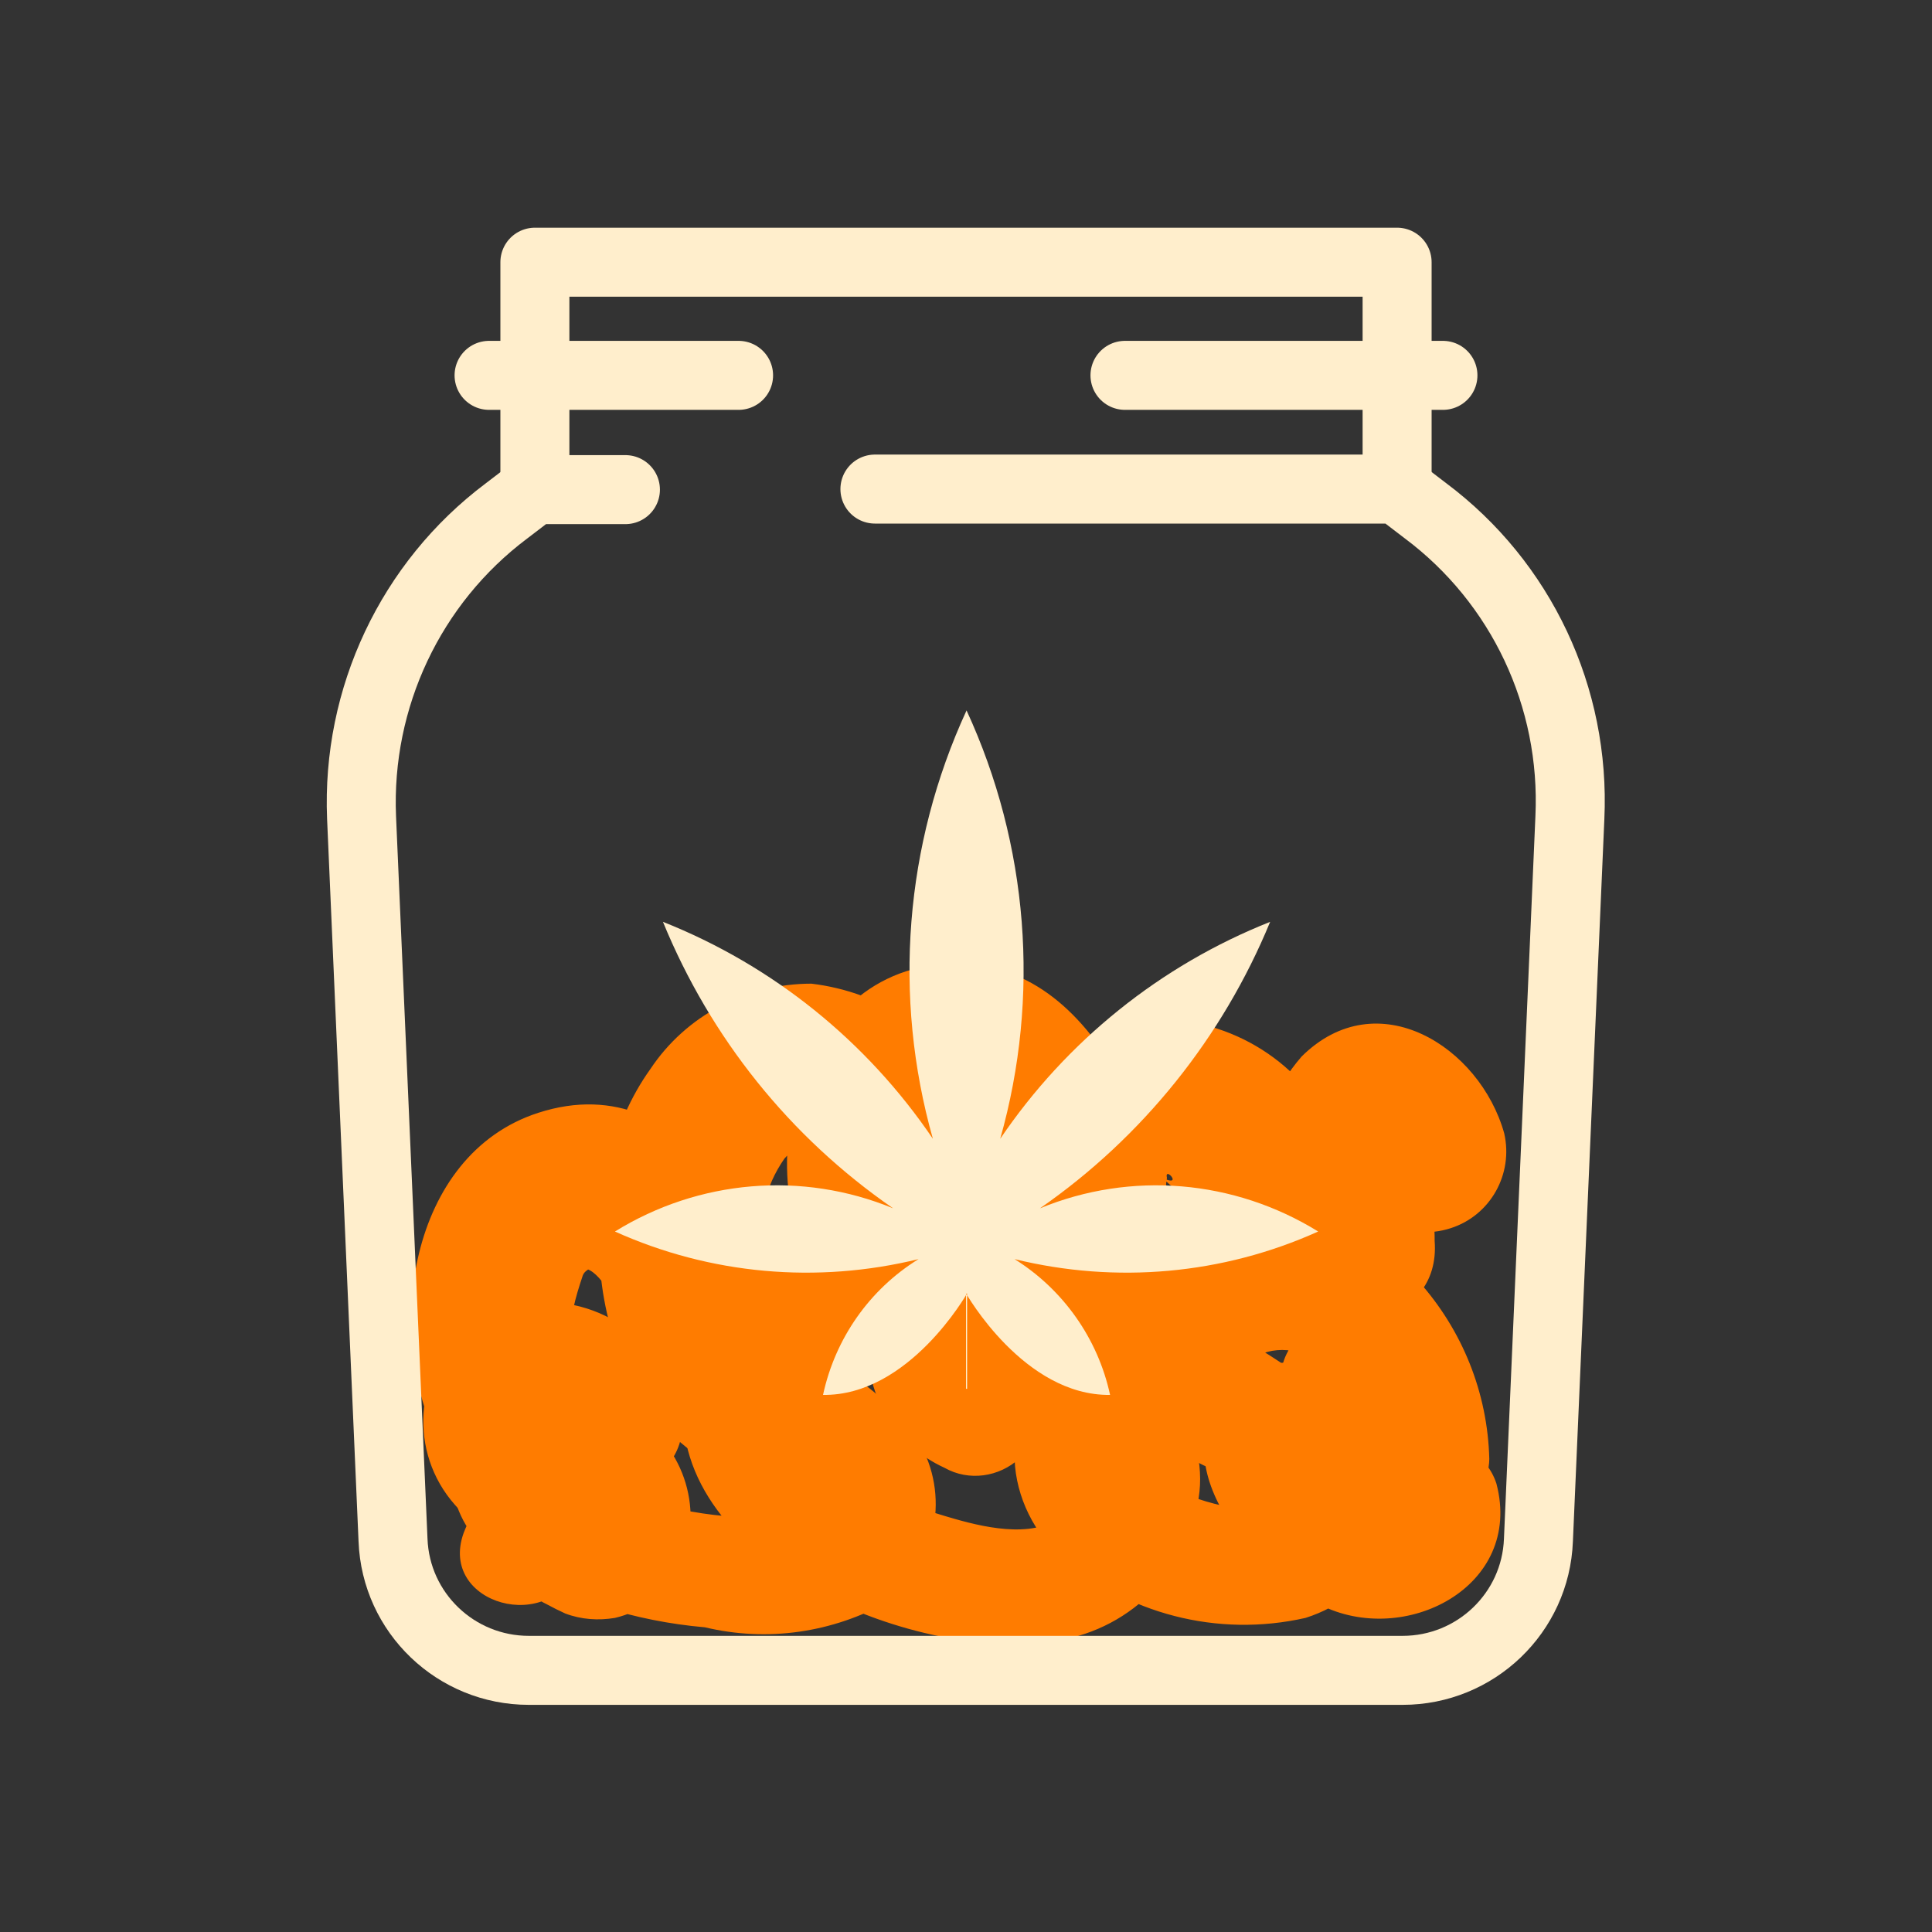
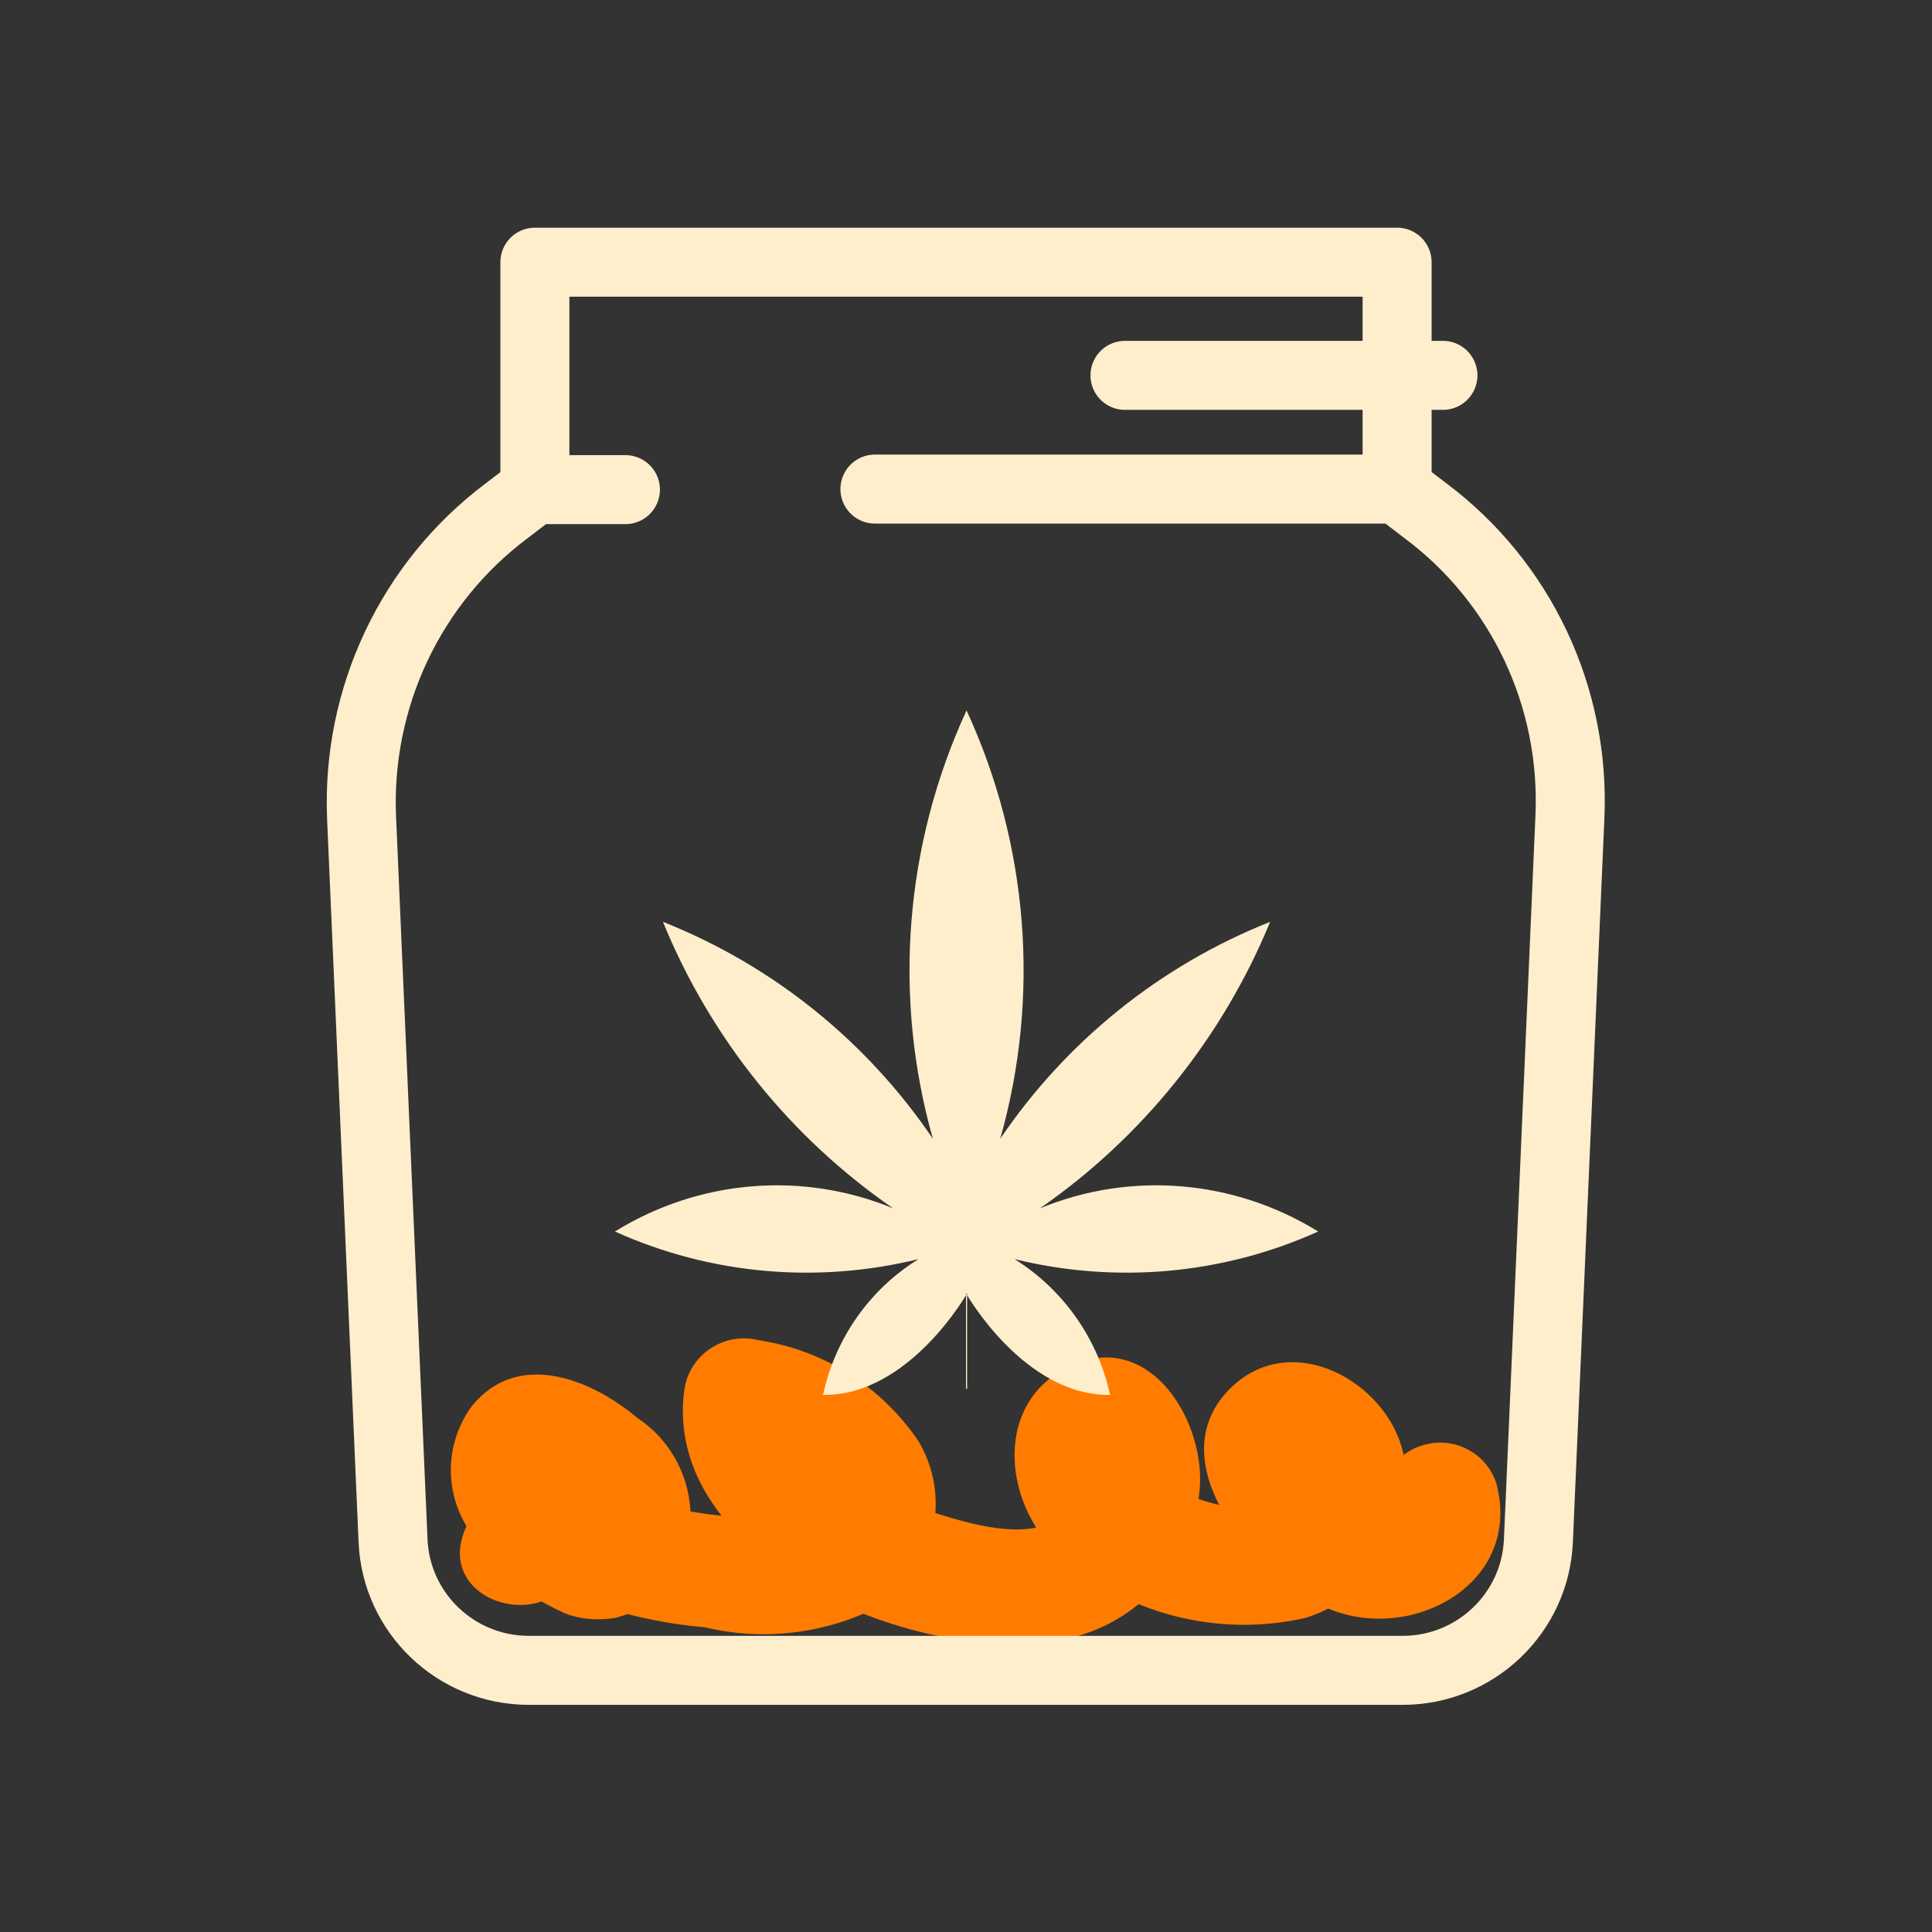
<svg xmlns="http://www.w3.org/2000/svg" id="Layer_2" width="35" height="35" viewBox="0 0 35 35">
  <rect x="0" y="0" width="35" height="35" fill="#333333" stroke="none" />
  <defs>
    <style>.cls-1,.cls-2{fill:none;}.cls-3{fill:#ff7c00;}.cls-2{stroke:#fec;stroke-linecap:round;stroke-linejoin:round;stroke-width:1.25px;}.cls-4{fill:#fec;}</style>
  </defs>
  <g id="Layer_1-2">
    <rect id="Retângulo_10" class="cls-1" width="35" height="35" />
    <path id="Caminho_15" class="cls-3" d="M10.49,28.29l.04-.13-.5.64c-.42.01-.46.1-.13.26.11.06.23.12.34.17.29.11.6.13.9.08.47-.11.87-.4,1.12-.81.52-.98.21-2.2-.71-2.81-.83-.7-2.16-1.25-3-.22-.64.87-.46,2.09.41,2.73.07.05.14.1.21.14,1.1.64,2.33,1.03,3.6,1.14,1.13.27,2.31.1,3.33-.47.88-.7,1.11-1.94.54-2.9-.67-.99-1.71-1.65-2.89-1.83-.58-.15-1.18.2-1.33.78-.02.09-.03.17-.04.26-.25,3.04,4.34,4.84,6.78,4.4,1.37-.22,2.42-1.32,2.57-2.7.13-1.22-.85-2.89-2.26-2.31-1.49.62-1.32,2.51-.29,3.45,1.22,1.08,2.88,1.51,4.47,1.15,1.27-.4,2.03-1.69,1.77-2.99-.29-1.28-2-2.25-3.11-1.19-1.36,1.31.37,3.32,1.6,3.94,1.53.78,3.69-.32,3.2-2.19-.18-.57-.79-.88-1.36-.69-.53.17-.84.72-.72,1.27.11-.19.09-.27-.07-.26-.13-.05-.25-.13-.36-.22-.17-.14-.43-.62-.62-.69.11.04-.64.5-.66.53-.07.12-.01.22-.13.35-.3.31-.99.13-1.34.03-.33-.1-.65-.24-.95-.42-.15-.07-.29-.17-.4-.29-.03.09-.09.16-.16.22l-.83-.1c.19.12.03.57-.18.78-.5.5-1.42.3-2.02.13-.95-.27-2.9-.91-2.8-2.16l-1.36,1.04c.52.07,1.02.28,1.43.6.29.31.23.39-.15.46-1.14.11-2.29-.06-3.35-.5-.19-.07-.58-.35-.75-.34-.29.01-.58.36-.41.6.13.15.28.28.45.38.69-.11.82-.27.41-.49l-.2-.15c-.7-.42-1.62-.2-2.04.51-.06.1-.1.2-.14.3-.47,1.3,1.61,1.87,2.07.57h0v-.02Z" />
-     <path id="Caminho_16" class="cls-3" d="M23.27,25.27c.29,1.11,1.17,1.98,2.29,2.24.6.16,1.22-.2,1.38-.8.02-.09.04-.18.04-.28-.03-1.2-.49-2.34-1.29-3.23-.87-.84-2.1-1.18-3.28-.9-2.19.59-2.48,3.89-.09,4.42.61.15,1.21-.23,1.36-.83.11-.47-.09-.96-.5-1.22-1.95-1.3-4.32-1.81-6.63-1.42-.48.14-.82.58-.83,1.08-.03.97.51,1.86,1.39,2.26.44.25.99.17,1.36-.17,1.83-2.15-1.73-4.25-3.65-3.95s-3.41,3.02-1.56,4.46c.46.43,1.18.41,1.61-.04.12-.13.21-.29.27-.46.34-1.33-.46-2.68-1.78-3.02-.07-.02-.14-.03-.21-.04-1.41-.25-2.75.69-2.99,2.1-.02.13-.04.26-.04.39h2.24c-.12-1.38-1.34-2.39-2.72-2.26-.43.04-.84.19-1.19.43-.95.83-1.05,2.28-.21,3.23.32.37.76.63,1.24.73,1.41.29,2.01-1.88.6-2.16-.19-.04-.15-.08-.21-.08-.02-.03-.02-.07-.01-.1,0,.1-.01.15-.08.17.1.05.22.07.34.04.03.62.55,1.1,1.17,1.07.58-.02,1.05-.49,1.07-1.07,0-.41.72-.35.62-.01l1.88-.5c-.18-.14-.26-.1-.17-.3.07-.17.21-.29.38-.34.31-.08.64-.05.92.09.15.07.29.15.42.25.08.07.15.14.22.22.16.22.25.08.25-.43l1.36-.17c-.21-.1-.29-.1-.29-.32l-.83,1.08c1.72-.23,3.47.19,4.9,1.19l.86-2.05c-.55-.12.06-.01-.05.07,0,0-.06-.08-.03-.09.21-.1.46-.12.69-.06.88.23,1.13,1.15,1.21,1.95l1.42-1.08c-.36-.05-.65-.32-.72-.68-.34-1.4-2.5-.81-2.16.6h.02Z" />
-     <path id="Caminho_17" class="cls-3" d="M10.49,24.69c-.13-.32-.17-.66-.1-1,.04-.19.1-.38.16-.56.04-.15.2-.13.03-.15.29.02.59.66.7.85.28.54.5,1.1.67,1.68l2.14-1.65c.18.13-.07-.17-.11-.27-.1-.29-.16-.59-.18-.89-.08-.6.06-1.21.41-1.71.27-.31.34-.32.65-.08.57.56.98,1.27,1.17,2.05l.15-1.13c.41-.36.78-.43,1.09-.23,0-.02,0-.04-.02-.06.03-.28-.08-.45,0-.76.05-.14.11-.28.18-.41.02-.06-.22-.09-.13.04.31.38.58.79.8,1.23.28.71.51,1.43.7,2.17l2.14-1.65c.4.27.14.29.15.05,0-.15-.04-.29-.03-.44.04-.14.06-.28.08-.43-.05-.23.31.18-.08,0,0,0,.42.38.55.51.16.16.3.34.43.52.27.46-.02.25.2-.13l1.26-.72h.2c.22.13.43.26.64.39.05.07.09.15.12.24,0-.05,0-.11-.03-.16,0-.04-.04-.08,0-.1.03-.09.03-.1,0-.03-.05.12-.13.22-.22.31l-.74.2c-.56.06-.44-.41-.4.1l2.71-.73c-.13-.2-.05-.25-.11-.5.05.21,0-.17.03-.13,0,.01-1.33-.03-1.26.2.25.77,1.07,1.19,1.84.94.72-.23,1.14-.98.97-1.72-.44-1.57-2.3-2.75-3.67-1.39-.99,1.14-1.11,2.8-.31,4.08.78,1.16,2.84.82,2.72-.74.01-1.09-.51-2.12-1.4-2.76-.93-.55-2.12-.24-2.67.68,0,.01-.01.02-.02.03-.85,1.43-.31,3.94,1.62,4.02.52,0,1-.27,1.26-.72.77-1.28,0-2.62-.83-3.63-.76-1.19-2.15-1.81-3.55-1.6-2.59.65-3.05,4.75-.93,6.18.71.39,1.61.13,2-.58.18-.32.23-.7.14-1.06-.62-2.16-1.67-5.81-4.56-5.57s-3.63,4.49-1.78,6.24c.83.85,2.19.87,3.05.05.05-.05.1-.11.15-.16.92-1.11-.05-2.82-.76-3.83-.65-1.08-1.76-1.8-3.01-1.95-1.17,0-2.27.57-2.92,1.55-1.42,1.98-1.26,5.52.83,6.98.71.39,1.61.14,2-.57.18-.33.23-.71.14-1.07-.66-2.09-2.19-5.46-5-4.55-2.35.76-2.81,4.03-1.79,5.98.87,1.67,3.39.2,2.52-1.47h0Z" />
    <path id="Caminho_18" class="cls-4" d="M17.5,25.16v-1.73s1.05,1.86,2.61,1.84c-.22-1.02-.85-1.91-1.73-2.46,1.84.45,3.77.28,5.5-.5-1.52-.94-3.39-1.1-5.04-.42,1.86-1.29,3.31-3.1,4.17-5.19-1.99.79-3.69,2.16-4.89,3.93.73-2.58.51-5.33-.61-7.76-1.12,2.43-1.34,5.18-.61,7.76-1.2-1.77-2.9-3.14-4.89-3.93.86,2.1,2.3,3.9,4.17,5.19-1.65-.68-3.52-.52-5.04.42,1.73.78,3.66.95,5.5.5-.89.55-1.51,1.44-1.73,2.46,1.56.02,2.61-1.84,2.61-1.84v1.73Z" />
    <path id="Caminho_19" class="cls-2" d="M15.85,8.86h9.46l.51.39c1.74,1.3,2.72,3.38,2.62,5.56l-.57,13.09c-.05,1.32-1.14,2.36-2.46,2.36h-15.83c-1.32,0-2.41-1.04-2.46-2.36l-.57-13.09c-.09-2.17.89-4.25,2.62-5.55l.51-.39h1.65" />
    <path id="Caminho_20" class="cls-2" d="M25.31,8.86v-4.11h-15.62v4.11" />
-     <line id="Linha_10" class="cls-2" x1="8.86" y1="6.8" x2="13.38" y2="6.8" />
    <line id="Linha_11" class="cls-2" x1="20.38" y1="6.8" x2="26.14" y2="6.8" />
  </g>
</svg>